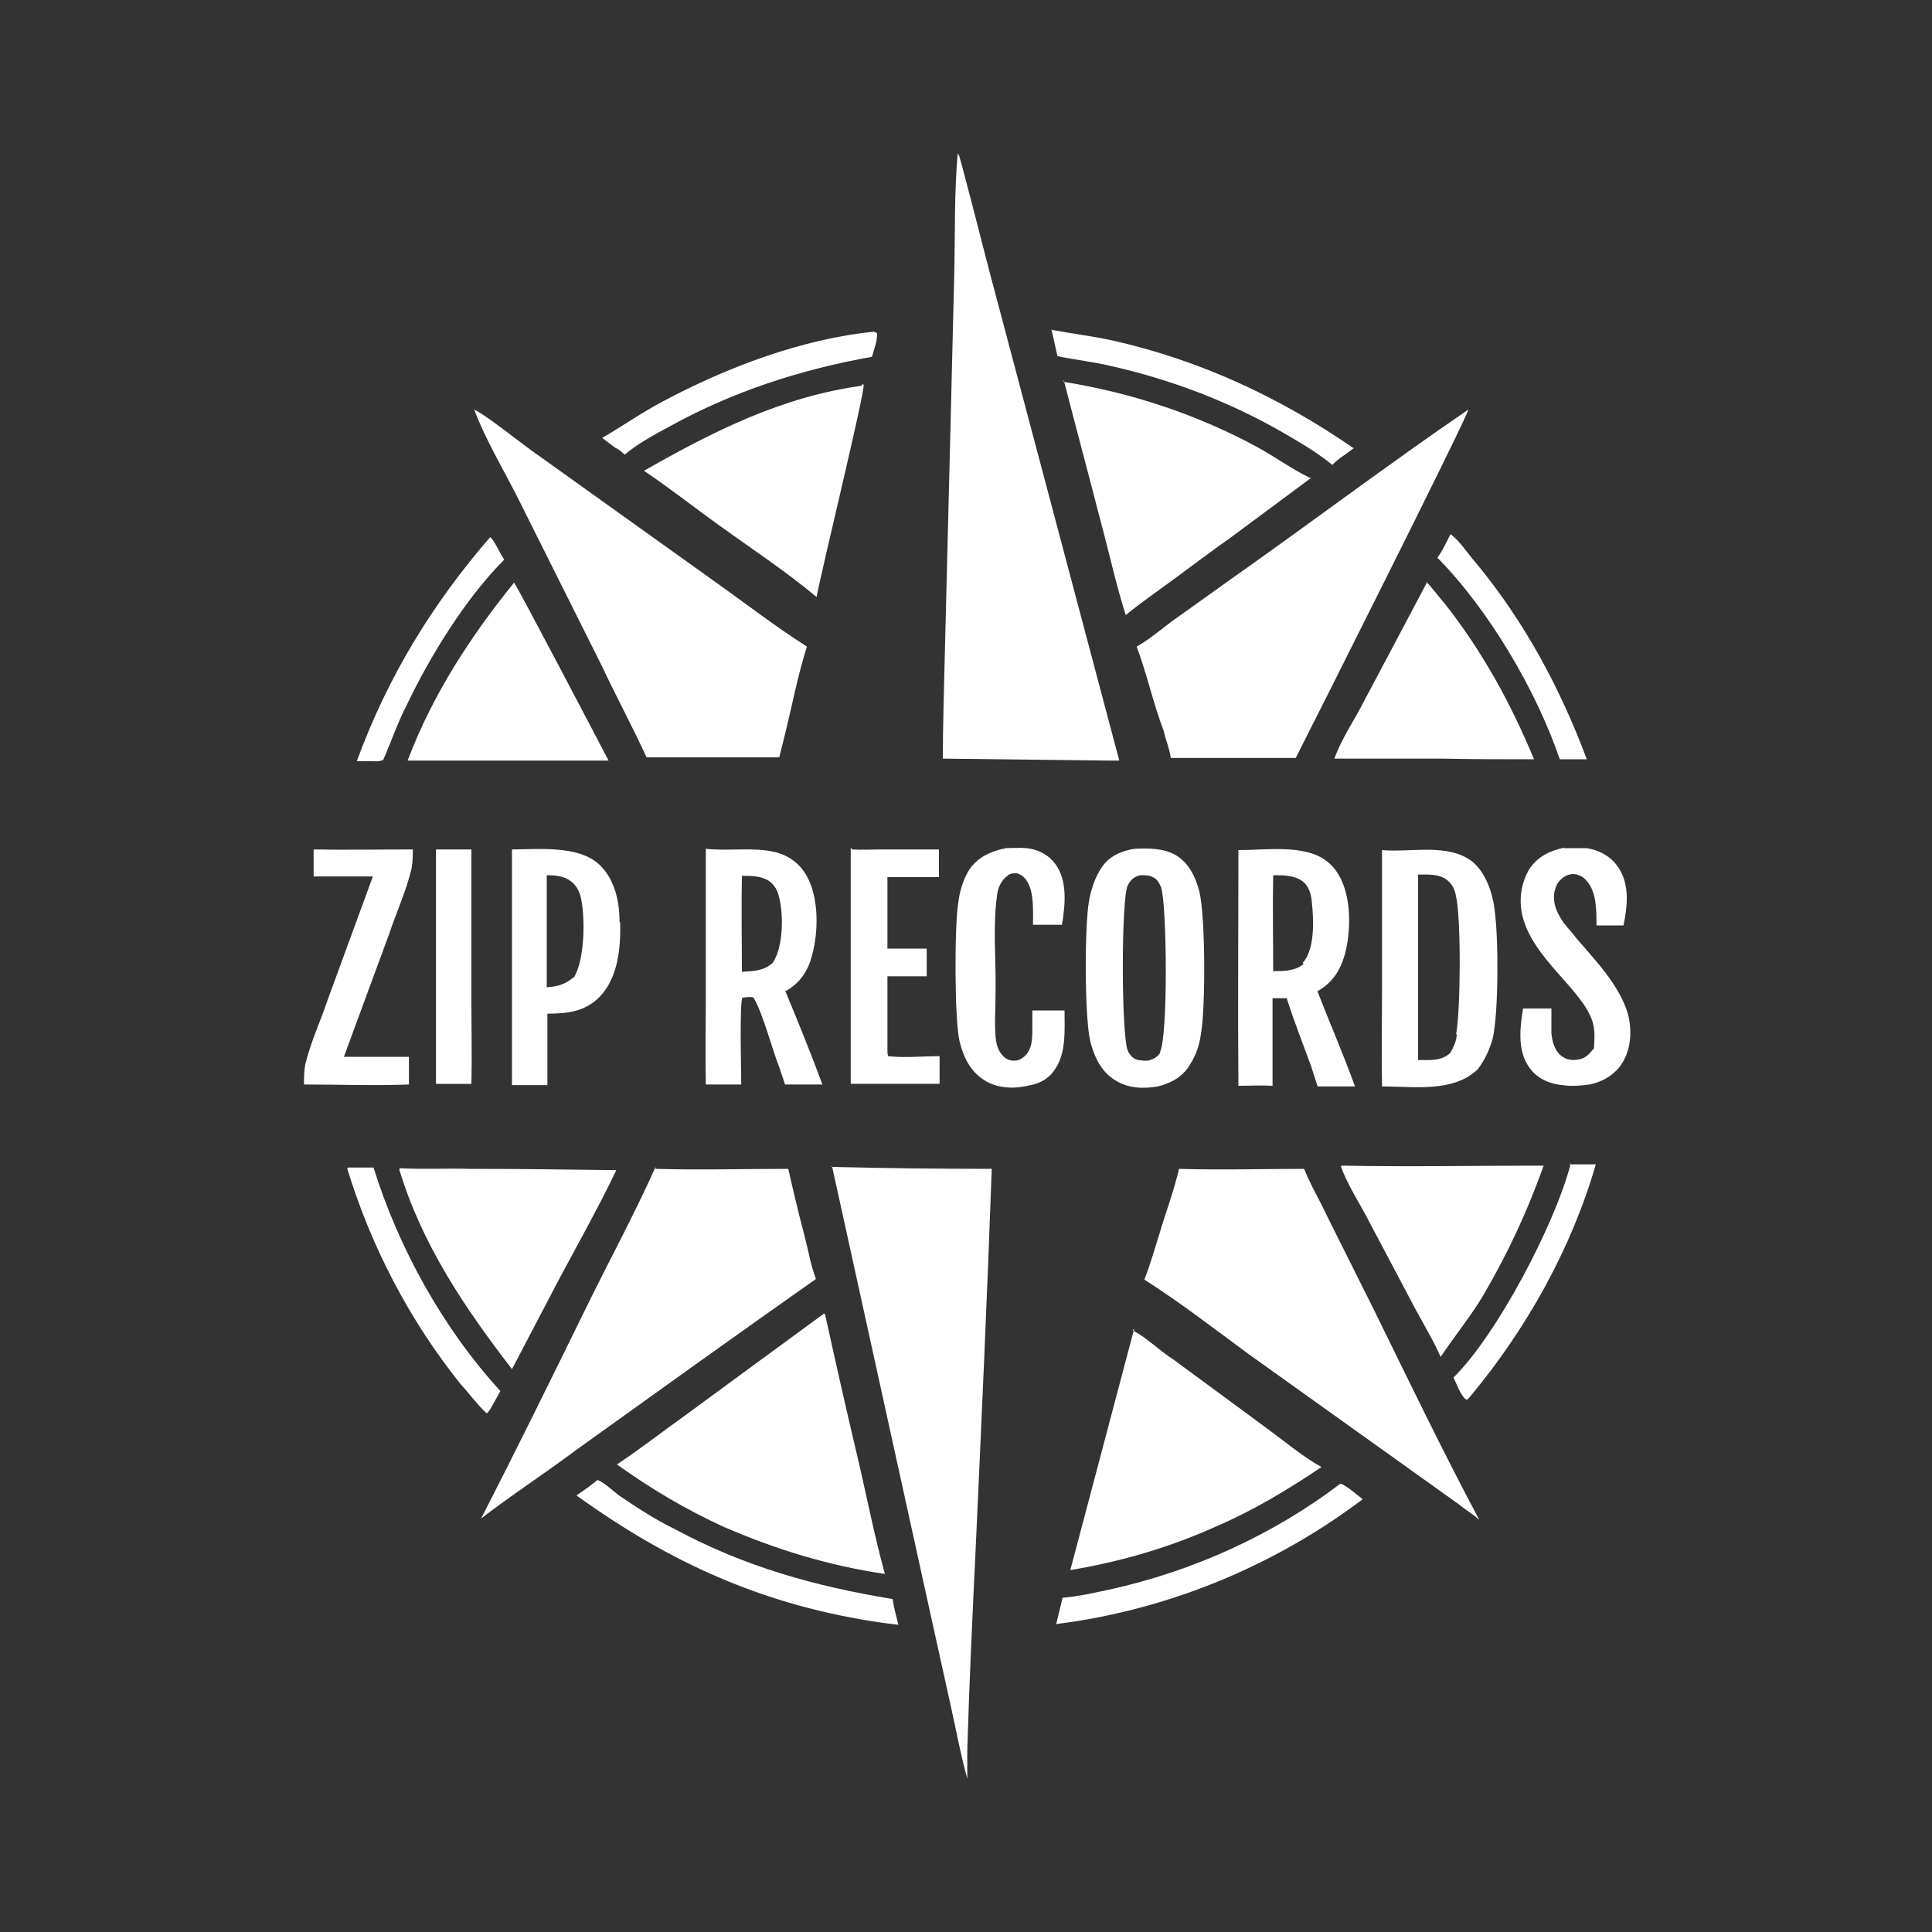
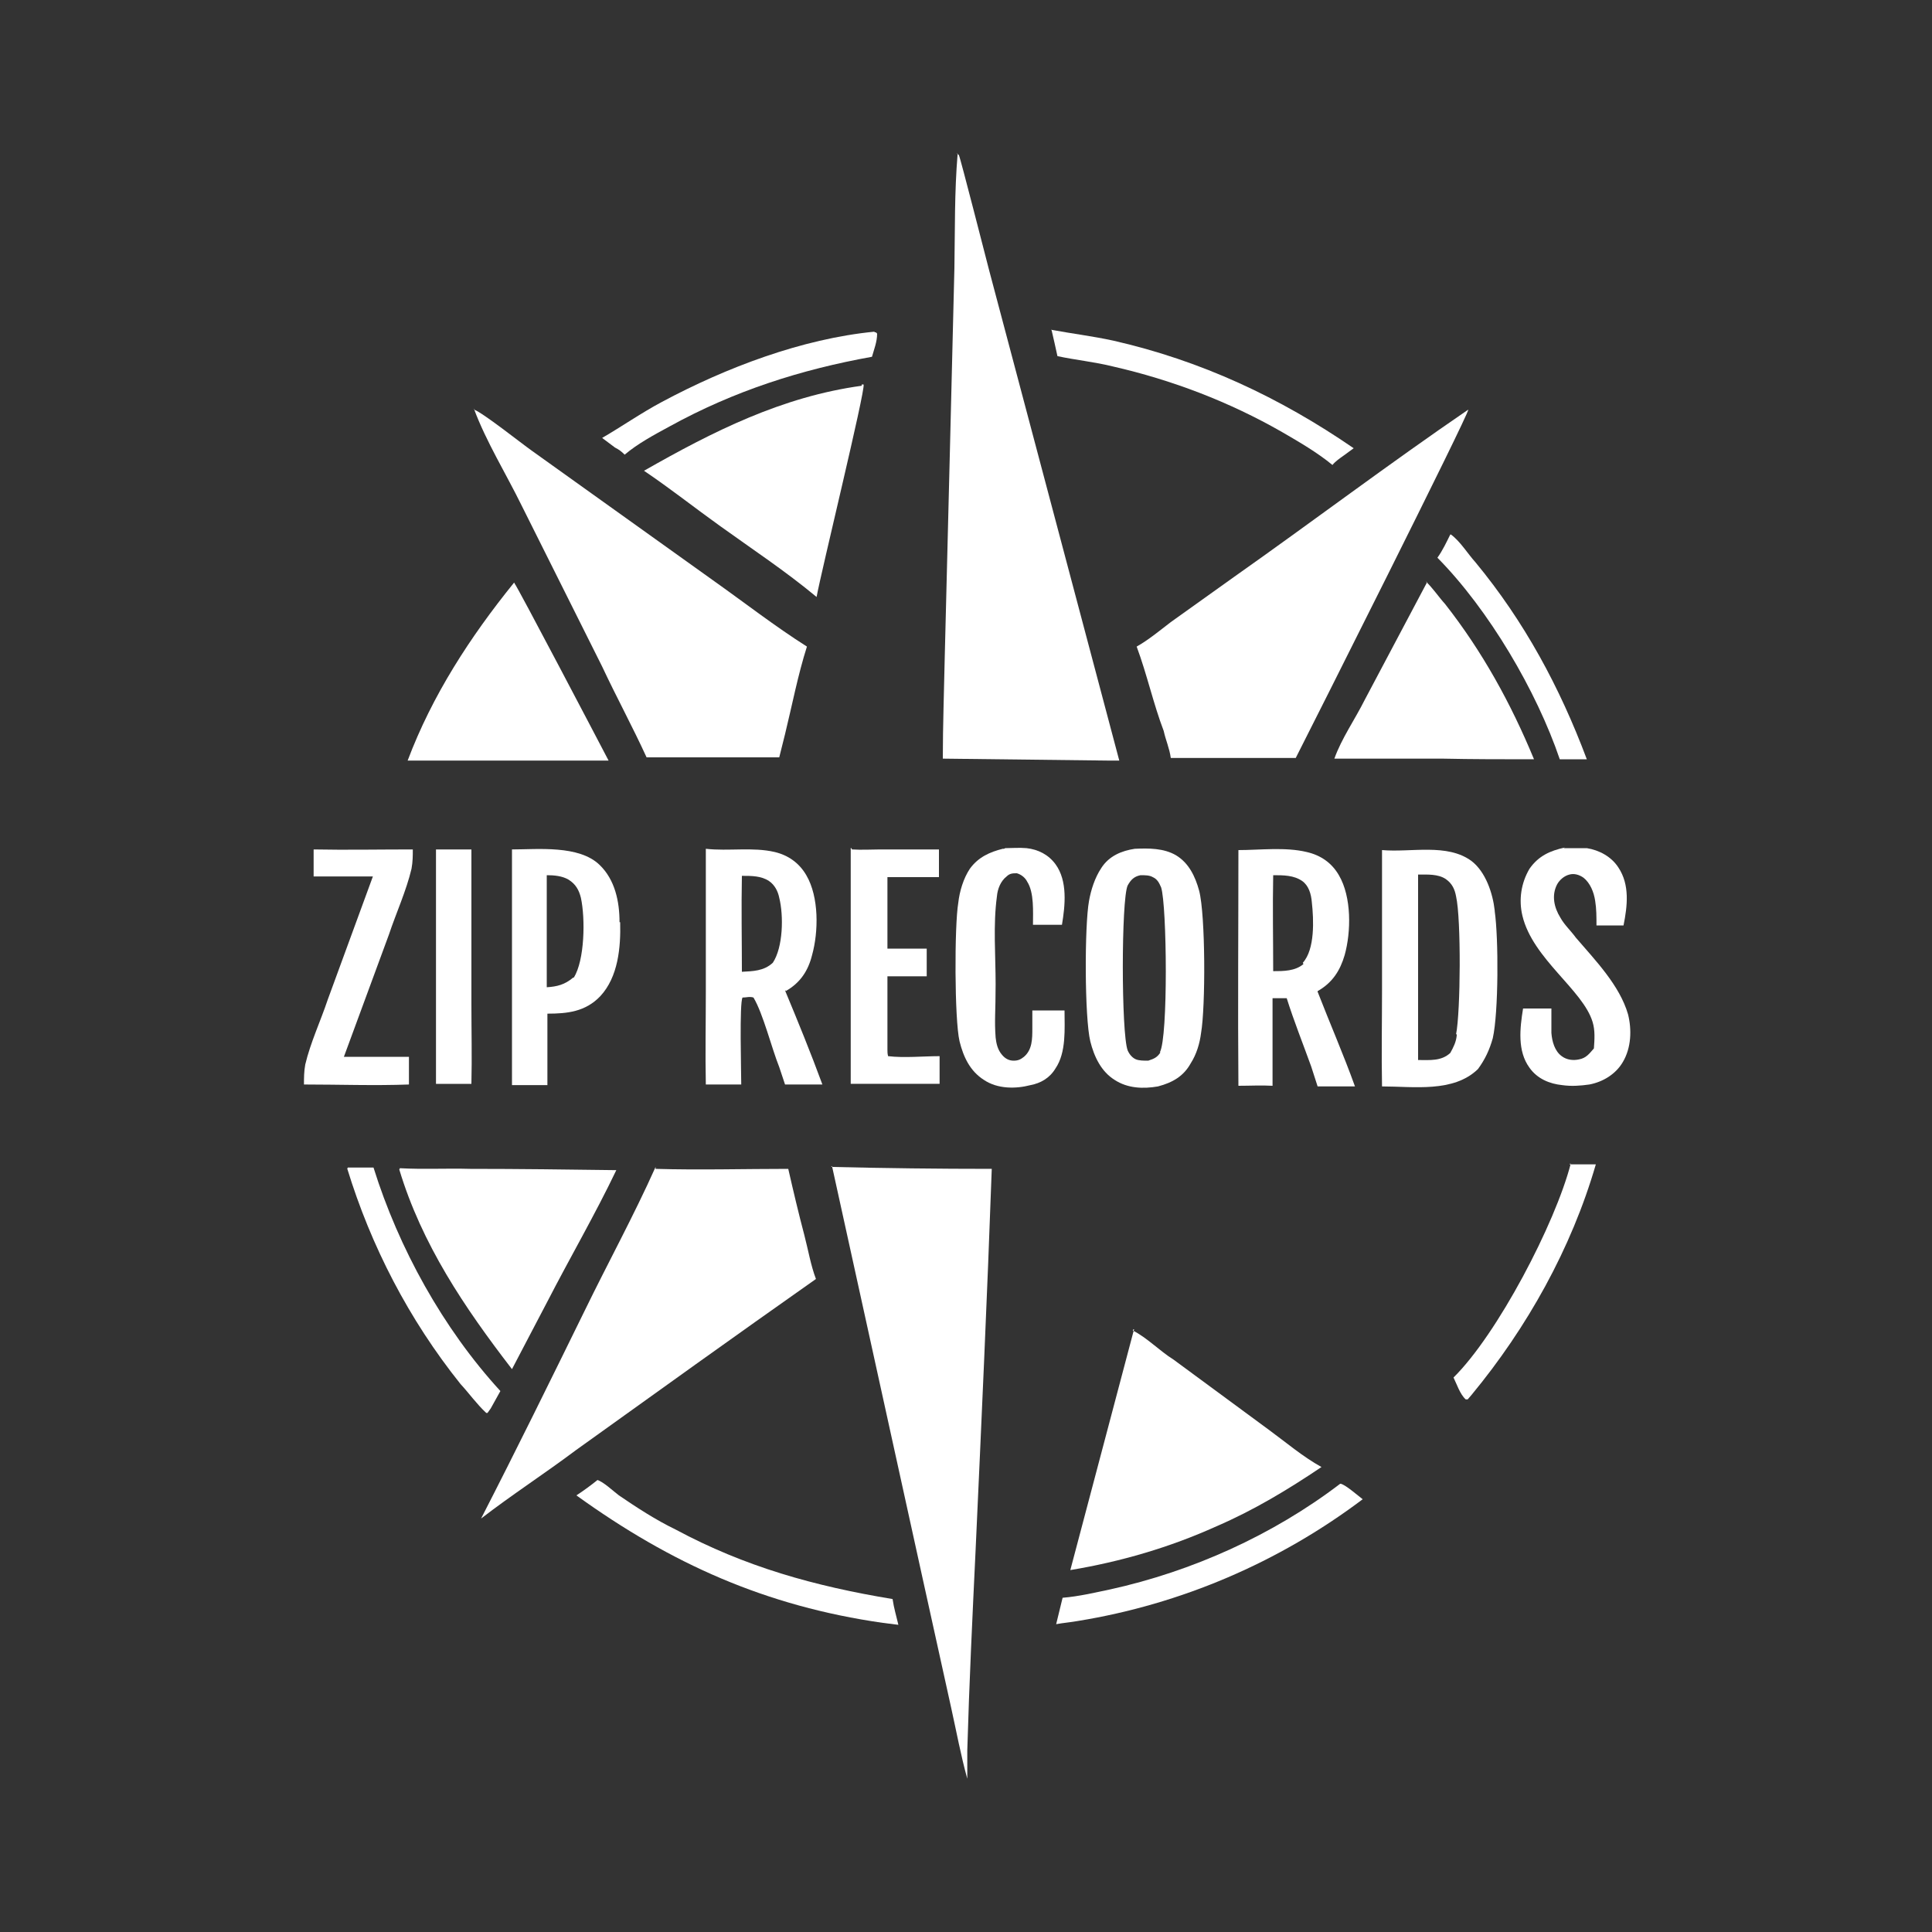
<svg xmlns="http://www.w3.org/2000/svg" id="Layer_1" version="1.1" viewBox="0 0 300 300">
  <rect x="0" y="0" width="300" height="300" fill="#333333" stroke="none" />
  <defs>
    <style>
      .st0 {
        fill: #fff;
      }
    </style>
  </defs>
  <path class="st0" d="M148.6,23.8s.2.2.3.3c.2.3,4.2,16,4.7,17.9l20.2,76.1h-1.9l-25.5-.3c0-5.2.2-10.6.3-15.8l.8-32,.7-28.4c.1-5.9,0-11.8.5-17.7h-.1Z" />
  <path class="st0" d="M129.1,181.2c8.3.2,16.6.3,24.9.3-.7,19.7-1.6,39.3-2.5,59-.5,10.5-1,20.8-1.3,31.3v4.4c-1-3.6-1.7-7.4-2.5-11l-4.5-20.4-14-63.7h-.1Z" />
  <path class="st0" d="M73.6,63.6c1.4.5,7.3,5.2,9,6.4l28.1,20.1c4.8,3.4,9.7,7.2,14.6,10.3-1.4,4.4-2.3,9.1-3.4,13.6l-.9,3.6h-20.6c-2.2-4.8-4.7-9.4-6.9-14.1l-12.5-25c-2.4-4.9-5.5-9.9-7.4-15h.1Z" />
  <path class="st0" d="M101.8,181.5c6.8.2,13.8,0,20.6,0,.8,3.5,1.6,6.9,2.5,10.3.6,2.3,1,4.7,1.8,6.8-12.5,8.8-24.9,17.7-37.3,26.6-4.8,3.6-9.9,6.9-14.7,10.6,5.5-10.7,10.8-21.5,16.1-32.3,3.6-7.4,7.6-14.7,11-22.3v.2Z" />
  <path class="st0" d="M228,63.6c0,.9-24.3,49.2-26.8,54.1h-19.4c-.2-1.5-.8-2.8-1.1-4.2-1.6-4.2-2.6-8.8-4.2-13.1,1.8-1,3.6-2.5,5.3-3.8l9.8-7c12.2-8.6,24.1-17.6,36.4-26h.1Z" />
-   <path class="st0" d="M183.1,181.5c6.5.2,13,0,19.4,0,1,2.5,2.5,5,3.6,7.4l7.3,14.6c5.3,10.8,10.6,21.8,16.3,32.5-1-.9-2.2-1.6-3.3-2.5l-32.6-23.3c-5.3-3.9-10.6-8-16.1-11.5.9-2.3,1.6-4.8,2.3-7,1-3.4,2.3-6.8,3.1-10.3v.2Z" />
-   <path class="st0" d="M127.8,204h.3c1.6,7.3,3.2,14.4,4.9,21.6,1.5,6.3,2.7,12.6,4.4,18.8-8.8-1.3-16.9-3.8-25-7.3-5.9-2.7-11.3-5.9-16.6-9.7,3.6-2.4,7.2-5.2,10.7-7.7l21.4-15.7h-.1Z" />
  <path class="st0" d="M175.9,206.6c2.2,1.1,4.2,3.2,6.3,4.5l14.8,10.9c2.6,1.9,5.3,4.2,8.2,5.8-5.2,3.5-10.5,6.7-16.3,9.2-7.3,3.3-14.9,5.5-22.7,6.8l9.9-37.4h-.1Z" />
-   <path class="st0" d="M165.2,59.3c10.5,1.7,20.5,5,29.8,10,2.8,1.5,5.5,3.5,8.4,4.9h.2l-12.4,9.2c-2.7,1.9-5.5,4-8.2,6s-5.6,4-8.2,6.1c-1.5-4.7-2.5-9.4-3.8-14.2-1.9-7.4-3.9-14.8-5.8-22.2h-.1Z" />
  <path class="st0" d="M232.1,141.4c-.3-2.7-1.4-6-3.6-7.7-3.8-2.8-9.4-1.3-13.9-1.7v21.7c0,5-.1,10,0,15,4.9,0,11.1,1,14.9-2.7,1.1-1.5,1.8-3,2.3-4.8.9-4,.9-15.5.3-19.7h0ZM226.2,160.8c-.1,1-.5,1.8-1,2.7-1.4,1.3-3.2,1.1-5,1.1v-28.8c1.5,0,3.1-.1,4.3.7,1,.7,1.4,1.6,1.6,2.7.8,3.5.7,17.9,0,21.4h.1Z" />
  <path class="st0" d="M186.2,138.3c-.6-2.2-1.6-4.3-3.6-5.5-1.9-1.1-4.2-1.1-6.4-1-2,.3-4,1.1-5.2,3-1,1.5-1.6,3.4-1.9,5.1-.7,3.8-.7,18.1.2,21.8.6,2.4,1.7,4.7,3.8,6,2,1.3,4.4,1.4,6.7,1,2.3-.6,4-1.6,5.1-3.6.9-1.4,1.4-3.1,1.6-4.7.7-4,.7-18.3-.3-22.1h.1ZM180.2,163.4c-.5.8-1,1-1.9,1.3-.7,0-1.4,0-1.9-.2s-1-.7-1.3-1.4c-1-2.7-1-23.4,0-25.6.5-.9,1-1.4,2-1.6.7,0,1.4,0,1.9.3.7.3,1,.9,1.3,1.6.9,2.8,1.1,23.3-.2,25.6h.1Z" />
  <path class="st0" d="M133.8,59.7h.3c.3.9-6.6,29.1-7.3,33-4.8-4-10.1-7.5-15.1-11.1-3.9-2.8-7.7-5.8-11.7-8.5,10.7-6.1,21.4-11.5,33.8-13.2h0Z" />
  <path class="st0" d="M62.1,181.4c3.6.2,7.3,0,10.9.1,7.6,0,15.1.1,22.7.2-3.3,6.9-7.2,13.6-10.7,20.4-1.8,3.4-3.6,6.9-5.5,10.5-7.4-9.6-14-19.4-17.5-31h0Z" />
  <path class="st0" d="M122,153.9c2.3-1.3,3.5-3.2,4.1-5.6,1-3.6,1.1-9-.9-12.4-1.1-1.9-2.8-3.1-4.9-3.6-3.4-.8-7.2-.1-10.7-.5v22.3c0,4.8-.1,9.6,0,14.3h5.5c0-1.9-.3-12.7.2-13.5.6,0,1.1-.2,1.7,0,1.5,2.5,2.8,7.8,4,10.8l.9,2.7h5.8c-1.8-4.9-3.8-9.8-5.8-14.6h.1ZM120,149.5c-1.4,1.3-3.1,1.3-4.8,1.4,0-4.9-.1-9.9,0-14.9,1.5,0,3,0,4.2.8.9.6,1.4,1.6,1.6,2.6.7,2.8.6,7.7-1,10.1h0Z" />
  <path class="st0" d="M204.6,153.9c2.3-1.3,3.5-3.2,4.2-5.6,1-3.6,1.1-9-.9-12.4-1.1-1.9-2.8-3.1-5-3.6-3.3-.8-7.3-.3-10.6-.3,0,12.2-.1,24.4,0,36.6,1.8,0,3.6-.1,5.3,0v-13.6h2.2c1.1,3.5,2.5,7,3.8,10.6l1,3.1h5.8c-1.8-5-3.9-9.8-5.8-14.7h0ZM202.4,149.7c-1.3,1.1-3.1,1.1-4.7,1.1,0-5-.1-9.9,0-14.9,1.6,0,3.2,0,4.5.9,1,.7,1.4,2,1.5,3.3.3,2.7.5,7.3-1.4,9.4h0Z" />
-   <path class="st0" d="M208.3,181c10.5.2,20.9,0,31.4,0-2.5,7-5.5,13.5-9.3,20-2,3.4-4.5,6.4-6.7,9.7-1.1-2.5-2.6-5-3.9-7.4l-7.3-13.8c-1.4-2.7-3.3-5.6-4.3-8.4h.1Z" />
  <path class="st0" d="M79.9,90.6c.3.2,13.4,25.2,14.6,27.5h-31.2c3.8-10.1,9.7-19.2,16.5-27.6h.1Z" />
  <path class="st0" d="M221.4,90.3c1,.9,2,2.4,3,3.5,5.8,7.4,10.2,15.4,13.8,24.1-4.8,0-9.6,0-14.2-.1h-16.8c1.1-3.1,3.2-6.1,4.7-9.1l9.7-18.3h0Z" />
  <path class="st0" d="M96.2,143.2c0-3.2-.7-6.6-3.1-8.9-3.2-3.1-9.6-2.4-13.6-2.4v36.6h5.5v-11.1c3.1,0,5.9-.3,8.2-2.7,2.8-3,3.2-7.6,3.1-11.5h0ZM89,151.8c-1.3,1.1-2.5,1.4-4.1,1.5v-17.4c1.1,0,2.4.1,3.4.7,1.1.7,1.6,1.6,1.9,2.8.7,3.2.6,9.7-1.1,12.4h-.1Z" />
  <path class="st0" d="M242.8,131.7h3.6c1.9.3,3.8,1.3,4.9,3,1.8,2.7,1.4,6,.8,9h-4.2c0-1.3,0-2.6-.2-3.8-.2-1.4-.8-2.8-1.8-3.6-.7-.5-1.5-.7-2.2-.5-.8.2-1.5.8-1.9,1.5-.9,1.7-.5,3.6.5,5.2.6,1.1,1.6,2,2.4,3.1,3,3.5,6.8,7.4,8.1,11.9.6,2.4.5,5.2-.8,7.4-1.1,1.9-3.1,3.1-5.2,3.5-1.4.2-2.8.3-4.2.1-2-.2-3.9-1-5.1-2.7-1.9-2.6-1.5-6.1-1-9.2h4.4v3.8c.1,1.3.5,2.8,1.6,3.6.8.6,1.8.7,2.7.5,1.1-.2,1.6-.9,2.3-1.7.1-1.4.2-2.8-.2-4.1-1.5-5-9.3-9.8-10.9-16.5-.6-2.5-.2-5.1,1.1-7.3,1.4-2,3.2-2.8,5.5-3.3h0Z" />
  <path class="st0" d="M156.1,131.7c1,0,2.2-.1,3.3,0,1.8.2,3.4,1,4.5,2.5,1.9,2.6,1.5,6.4,1,9.4h-4.5c0-2,.2-5-.9-6.7-.3-.6-.9-1.1-1.6-1.3-.6,0-1.1,0-1.6.5-.9.7-1.4,1.9-1.5,3.1-.6,4.4-.2,9.2-.2,13.6s-.2,5.6,0,8.3c.1.9.3,1.9,1,2.7.5.6,1.1.9,1.8.9s1.1-.2,1.6-.6c1.3-1.1,1.3-2.8,1.3-4.4v-2.8h5c0,2.8.3,6.5-1.4,9-.9,1.5-2.3,2.3-3.9,2.6-2.3.6-5.1.6-7.2-.8-2.2-1.4-3.2-3.6-3.8-6-.8-3.4-.8-18-.2-21.5.2-1.8.8-3.8,1.8-5.3,1.3-1.8,3.1-2.6,5.1-3.1h.2Z" />
  <path class="st0" d="M132.3,131.9c1.5.1,3.1,0,4.4,0h9.1v4.3h-8v11.1h6.1v4.3h-6.1v11.4c0,.3,0,.6.1,1,2.5.3,5.5,0,8,0v4.3h-13.8v-36.6h.1Z" />
  <path class="st0" d="M48.7,131.9c5.1.1,10.2,0,15.4,0,0,1,0,1.9-.2,3-.8,3.4-2.4,6.9-3.5,10.2l-7,19h10.1v4.3c-5.3.2-10.9,0-16.3,0,0-1,0-2,.2-3.1.8-3.4,2.4-6.8,3.5-10.1l7-19.1h-9.2v-4.3h0Z" />
  <path class="st0" d="M67.7,131.9h5.5v23.9c0,4.2.1,8.4,0,12.5h-5.5v-36.6.2Z" />
  <path class="st0" d="M92.7,229.8c.9.2,2.6,1.8,3.4,2.4,2.8,1.9,5.7,3.8,8.8,5.3,10.8,5.8,21.6,8.8,33.7,10.8.2,1.4.6,2.7.9,4-.8-.1-1.6-.2-2.4-.3-18.2-2.6-32.9-9.2-47.6-19.8,1.1-.7,2.3-1.6,3.3-2.4Z" />
  <path class="st0" d="M208.2,230.4c.8.2,2.6,1.8,3.4,2.4-13,9.8-28.2,16.3-44.2,18.9-1.1.2-2.3.3-3.4.5l1-4.1c2.5-.2,5-.8,7.4-1.3,12.7-2.8,25.2-8.4,35.7-16.4h.1Z" />
  <path class="st0" d="M163.2,51.2c3.2.6,6.5,1,9.7,1.7,13.6,3.1,25.8,8.8,37.3,16.7l-1.5,1.1c-.7.5-1.3.9-1.8,1.5-2.3-1.9-5.2-3.6-7.8-5.1-8.2-4.7-17.1-8.1-26.3-10.2-2.8-.7-5.8-1-8.6-1.6-.3-1.4-.6-2.7-.9-4h0Z" />
  <path class="st0" d="M135.8,51.6h.2l.2.2c0,1.3-.5,2.5-.8,3.6-11.1,2-21.4,5.3-31.4,10.8-2.4,1.3-5,2.7-7,4.4-.5-.5-.9-.8-1.5-1.1l-2-1.5c3.1-1.8,6.1-3.9,9.3-5.6,9.9-5.3,21.7-9.8,33-10.9Z" />
  <path class="st0" d="M54,181.3h4c3.9,12.5,10.8,25,19.7,34.7l-1.5,2.7-.5.7h-.2c-1.5-1.4-2.7-3.1-4-4.5-8-10-13.9-21.4-17.6-33.5h.1Z" />
  <path class="st0" d="M243.7,180.8h4.1c-3.8,13.1-10.7,25.4-19.3,35.8l-.6.7h-.3c-.9-.8-1.4-2.4-1.9-3.4,6.8-6.7,15.8-23.9,18.2-33.2h-.1Z" />
-   <path class="st0" d="M76.1,83.4c.7.5,1.6,2.7,2.2,3.5-6,6-11.6,15.1-15.2,22.7-1.4,2.7-2.4,5.7-3.6,8.4-.6.3-1.4.2-1.9.2h-2.2c4.8-13.1,11.7-24.4,20.8-34.9Z" />
  <path class="st0" d="M225.3,83c1.4,1,2.7,3.1,3.8,4.3,7.6,9.2,13.1,19.4,17.3,30.6h-4.2c-3.6-10.6-11-23.2-19-31.3.8-1.1,1.4-2.4,2-3.6h.1Z" />
</svg>